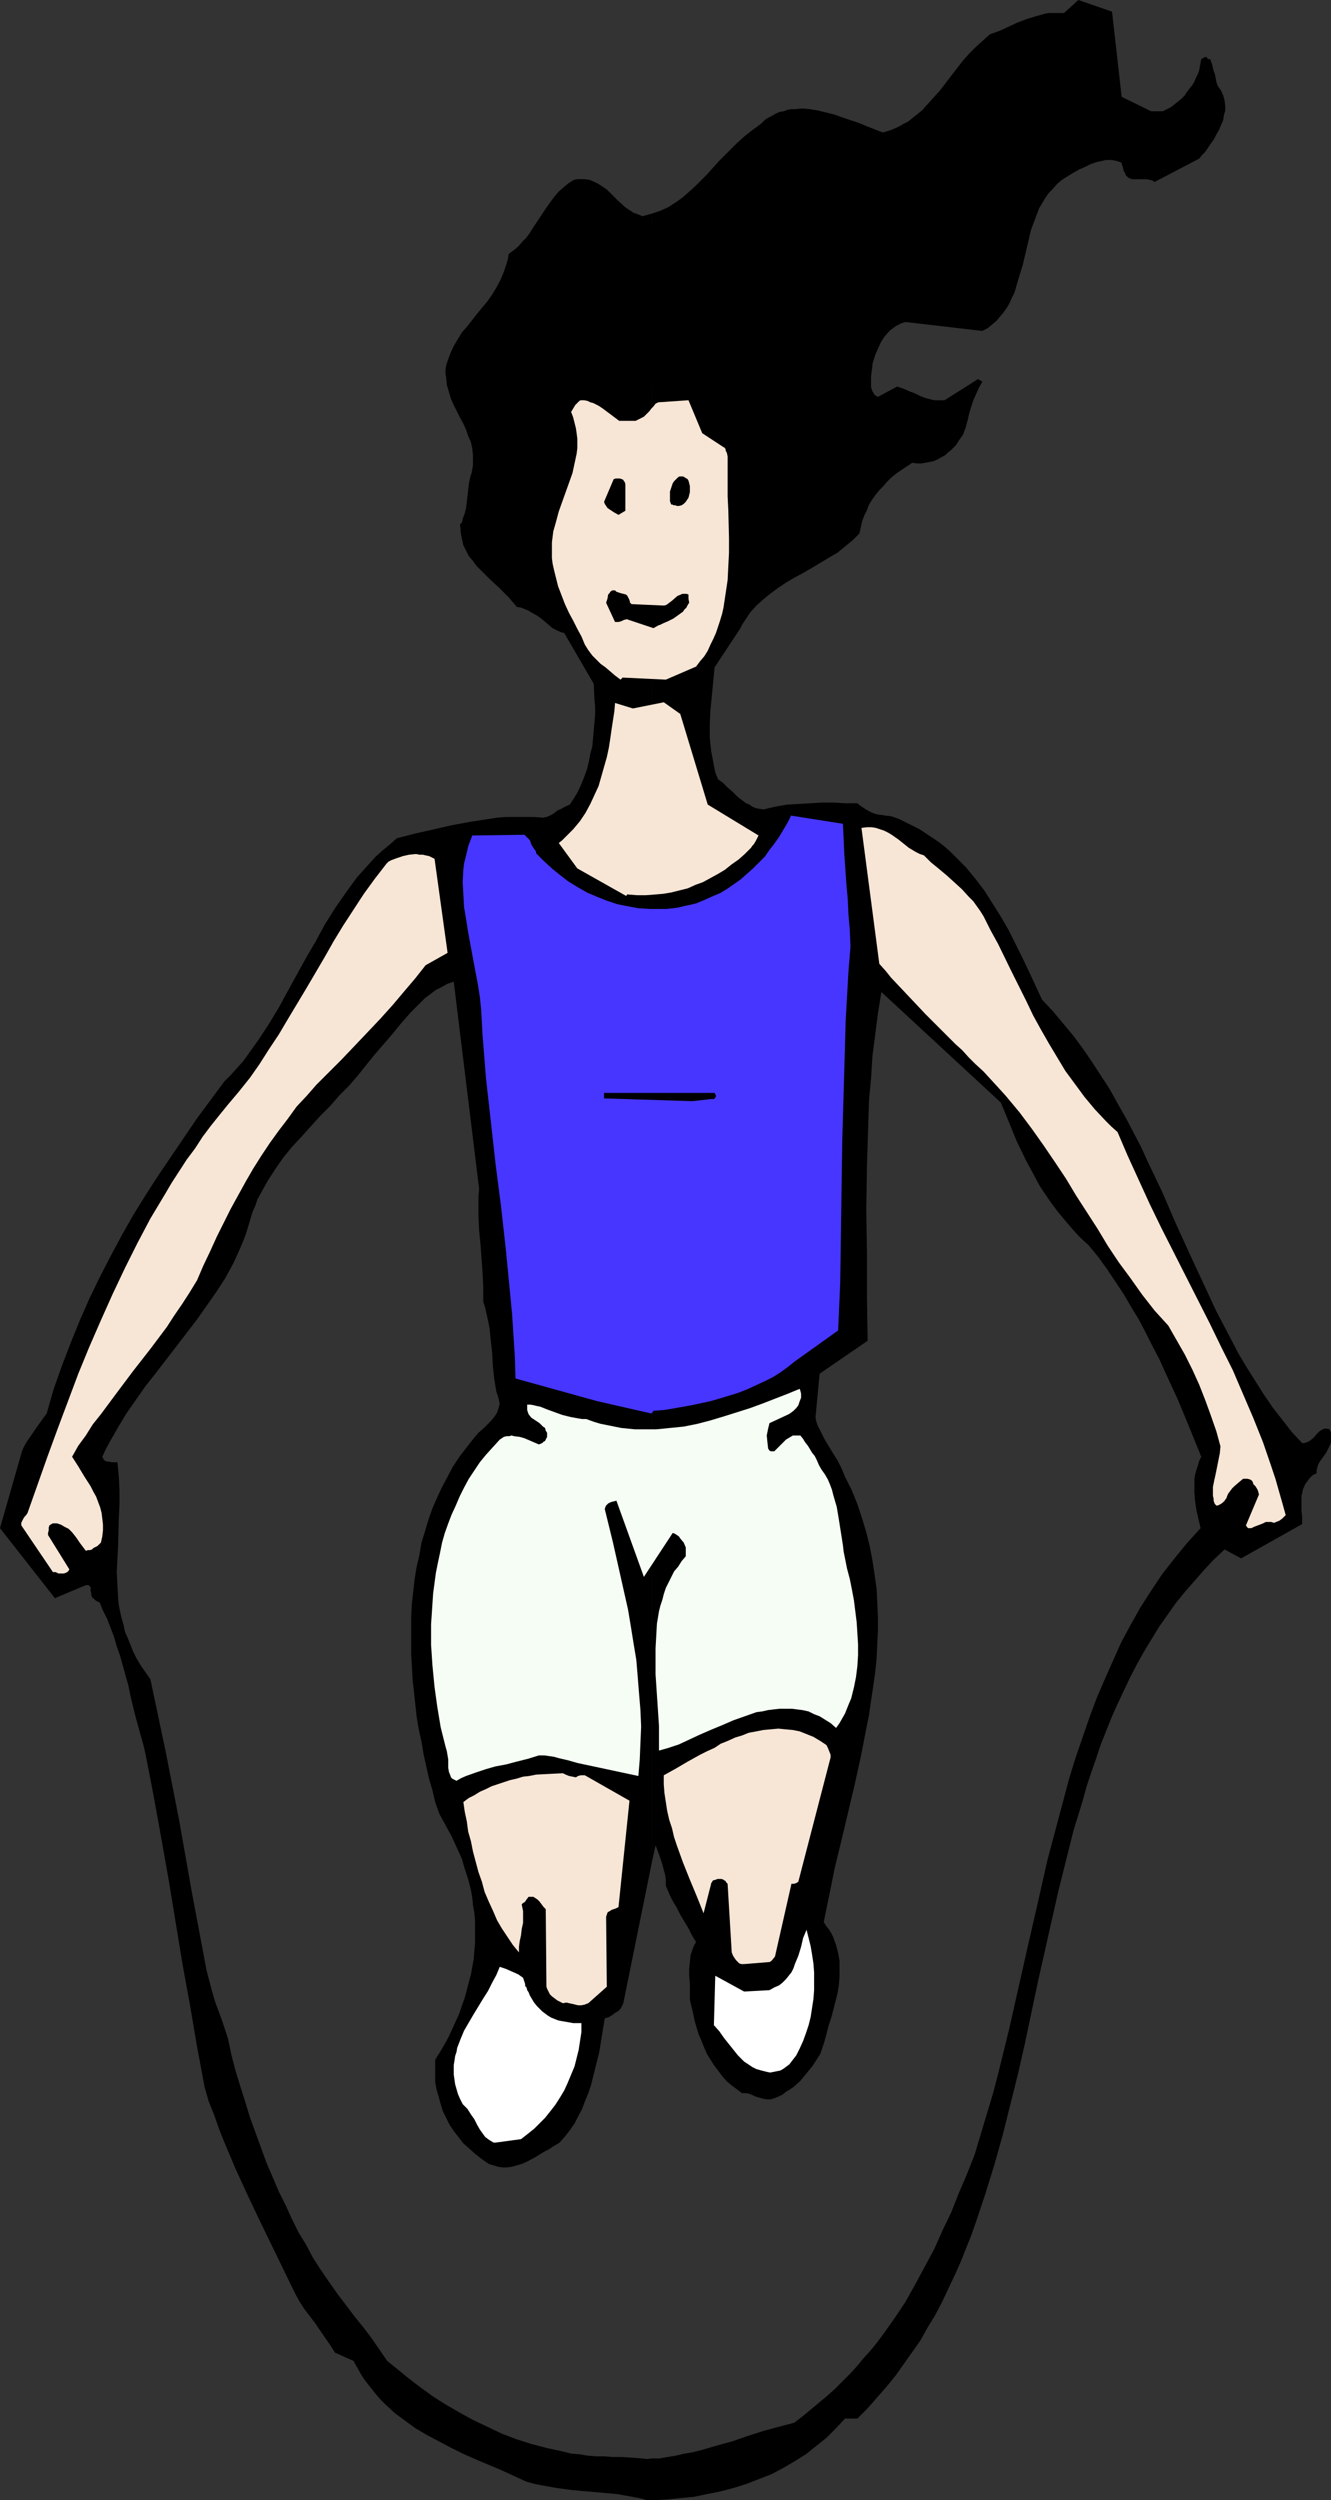
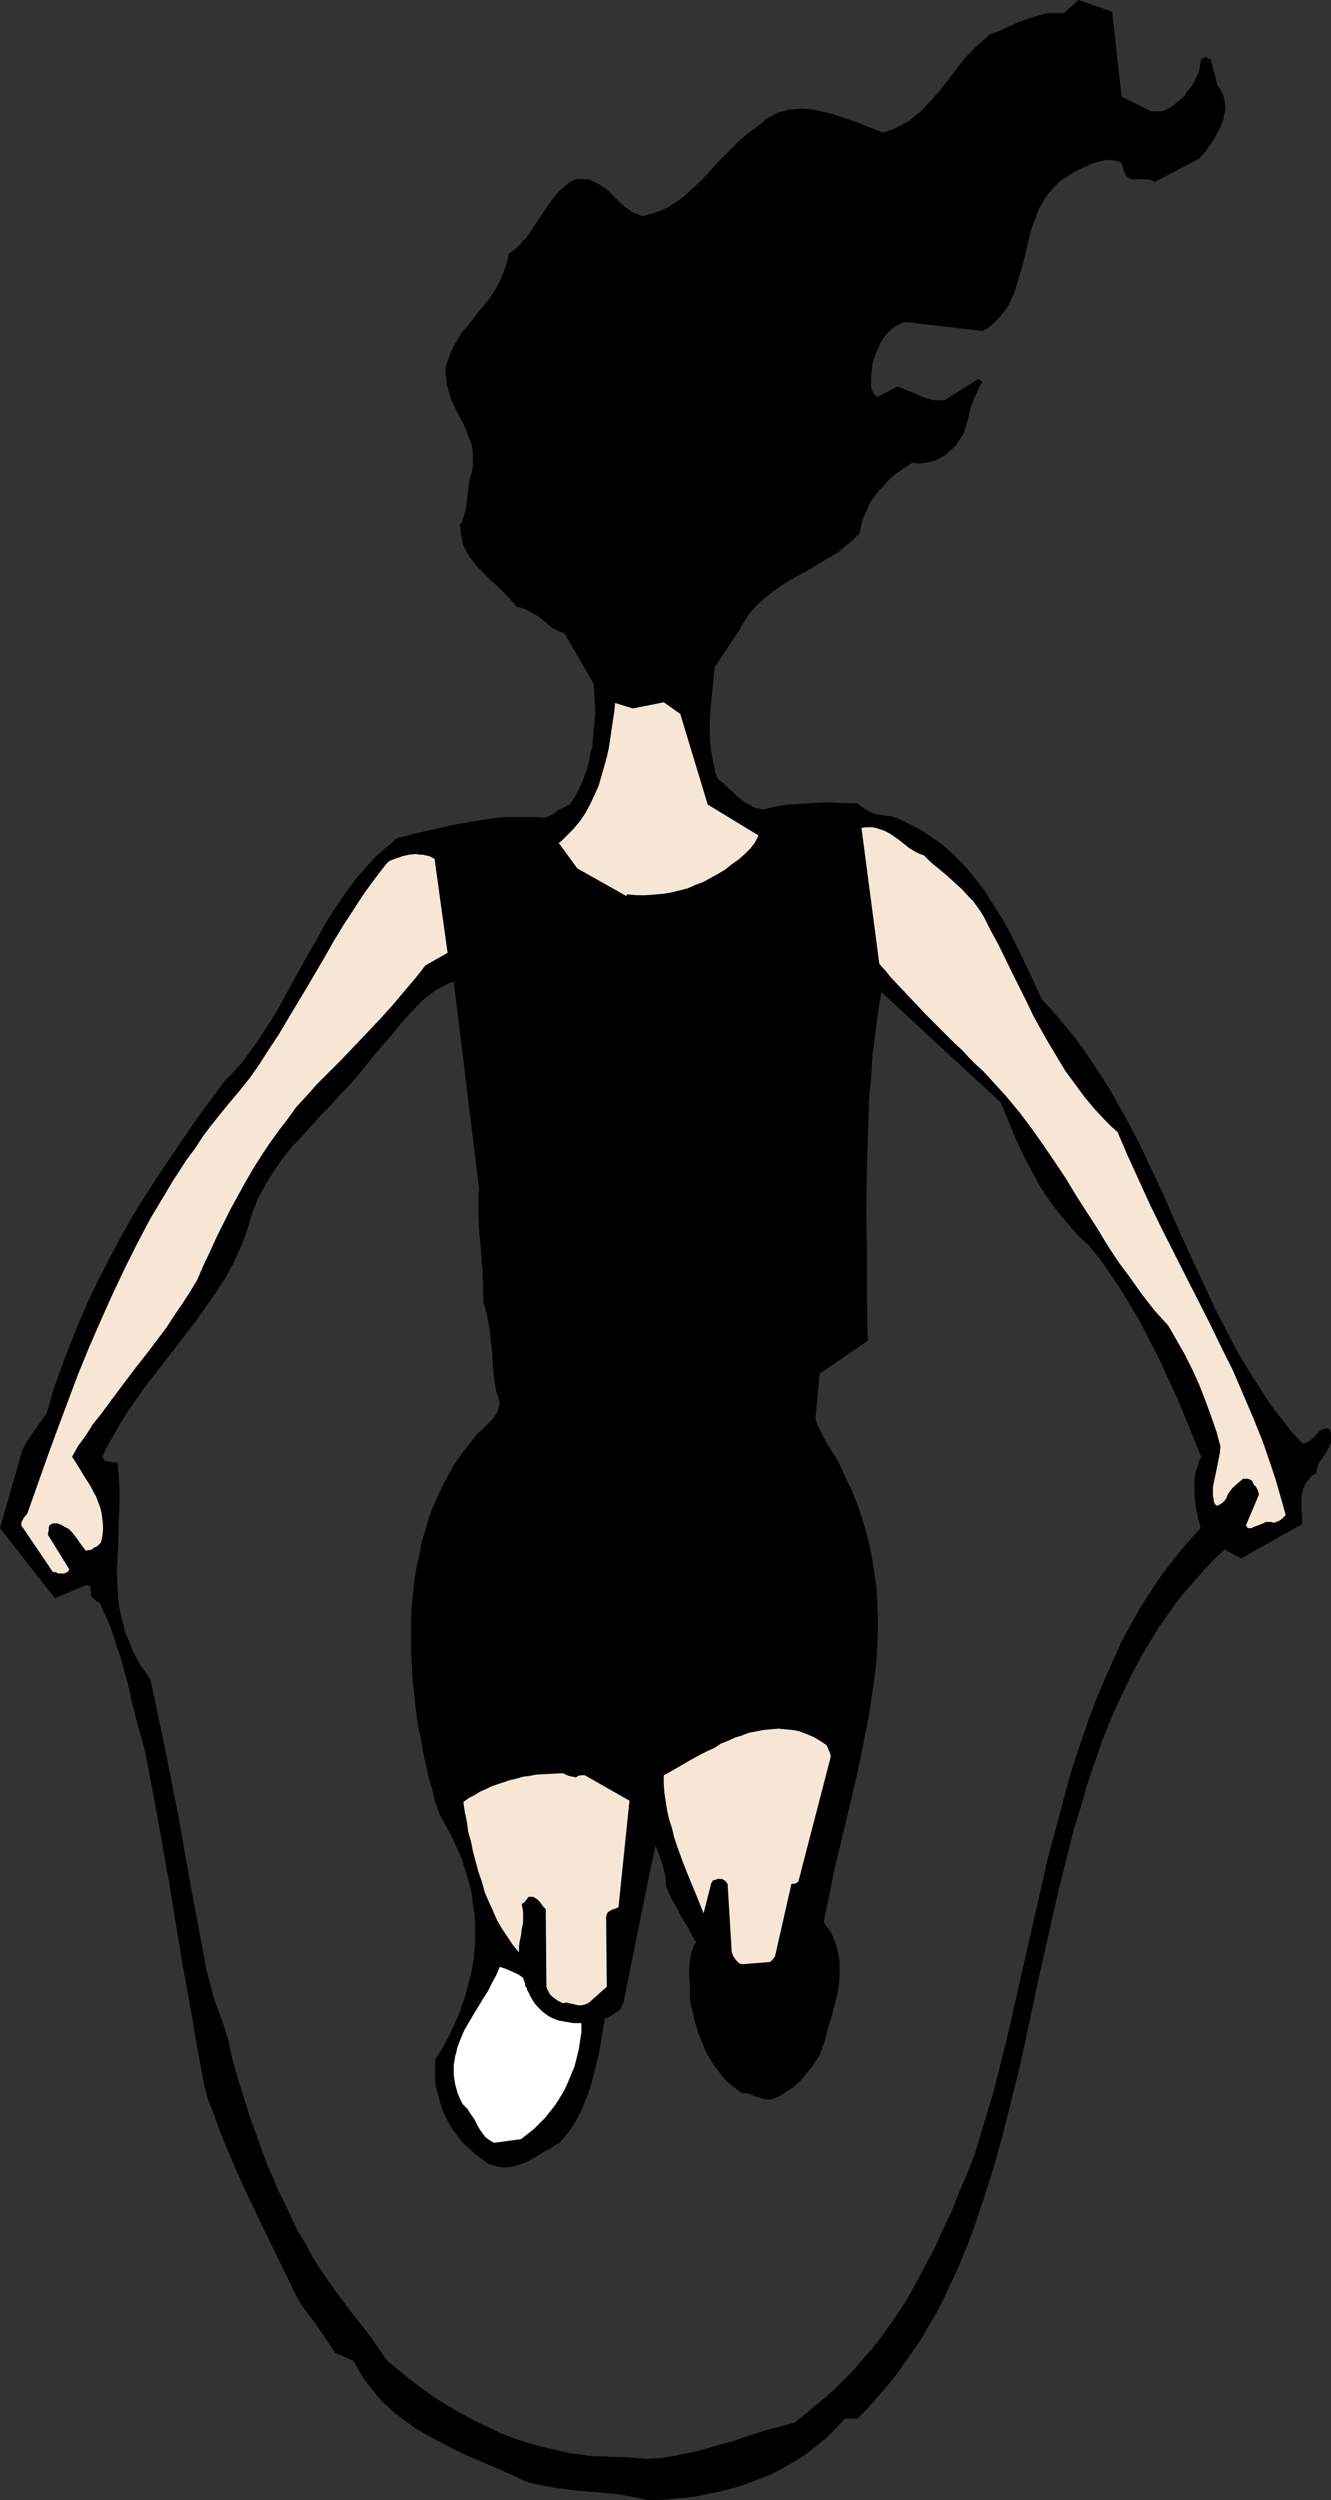
<svg xmlns="http://www.w3.org/2000/svg" xmlns:ns1="http://sodipodi.sourceforge.net/DTD/sodipodi-0.dtd" xmlns:ns2="http://www.inkscape.org/namespaces/inkscape" version="1.0" width="82.905mm" height="155.711mm" id="svg17" ns1:docname="Jumping Rope 2.wmf">
  <rect width="100%" height="100%" fill="#333333" stroke="none" />
  <ns1:namedview id="namedview17" pagecolor="#ffffff" bordercolor="#000000" borderopacity="0.25" ns2:showpageshadow="2" ns2:pageopacity="0.0" ns2:pagecheckerboard="0" ns2:deskcolor="#d1d1d1" ns2:document-units="mm" />
  <defs id="defs1">
    <pattern id="WMFhbasepattern" patternUnits="userSpaceOnUse" width="6" height="6" x="0" y="0" />
  </defs>
  <path style="fill:#000000;fill-opacity:1;fill-rule:evenodd;stroke:none" d="m 153.52,578.658 v 9.857 l 3.232,-0.162 3.232,-0.323 3.394,-0.323 3.07,-0.646 3.232,-0.646 3.07,-0.808 3.07,-0.97 2.909,-1.131 2.909,-1.131 2.747,-1.454 2.747,-1.616 2.586,-1.616 2.424,-1.939 2.424,-1.939 2.262,-2.262 2.101,-2.262 h 2.909 l 2.424,-2.424 2.262,-2.585 2.262,-2.585 2.101,-2.585 1.939,-2.747 1.939,-2.747 1.939,-2.747 1.616,-2.909 1.778,-2.909 1.616,-3.07 1.454,-3.07 1.454,-3.07 1.454,-3.232 1.293,-3.232 1.293,-3.232 1.131,-3.232 1.131,-3.393 1.131,-3.393 2.101,-6.787 1.939,-6.948 1.778,-7.11 1.778,-7.11 1.616,-7.11 3.07,-14.543 3.232,-14.382 1.616,-7.11 1.778,-7.11 1.778,-7.11 2.101,-6.787 0.97,-3.555 1.131,-3.393 1.131,-3.232 1.131,-3.393 1.293,-3.232 1.293,-3.232 1.454,-3.232 1.454,-3.07 1.454,-3.07 1.616,-3.07 1.616,-2.909 1.778,-2.909 1.778,-2.909 1.939,-2.747 1.939,-2.747 2.101,-2.585 2.262,-2.585 2.262,-2.585 2.262,-2.424 2.586,-2.424 3.878,2.101 14.382,-8.08 v -1.616 l -0.162,-1.616 v -1.616 -1.778 l 0.162,-0.646 0.162,-0.808 0.323,-0.808 0.323,-0.646 0.485,-0.646 0.485,-0.646 0.646,-0.646 0.97,-0.485 v -0.646 l 0.162,-0.646 0.162,-0.646 0.323,-0.646 0.808,-1.131 0.808,-1.131 0.646,-1.293 0.323,-0.646 0.162,-0.485 v -0.808 -0.646 -0.808 l -0.323,-0.808 -0.485,-0.162 h -0.485 -0.323 l -0.323,0.162 -0.323,0.162 -0.485,0.323 -0.646,0.646 -0.646,0.808 -0.808,0.646 -0.485,0.323 -0.485,0.162 -0.485,0.162 h -0.485 l -2.424,-2.585 -2.262,-2.909 -2.262,-2.909 -2.101,-3.07 -1.939,-3.07 -1.939,-3.07 -1.939,-3.232 -1.778,-3.393 -1.778,-3.393 -1.778,-3.393 -3.232,-6.948 -3.232,-6.948 -3.232,-7.11 -3.07,-7.11 -3.394,-7.11 -1.616,-3.555 -1.778,-3.393 -1.778,-3.393 -1.939,-3.393 -1.778,-3.232 -2.101,-3.232 -2.101,-3.232 -2.101,-3.07 -2.262,-3.07 -2.424,-2.909 -2.424,-2.909 -2.586,-2.747 -3.07,-6.625 -1.616,-3.393 -1.616,-3.232 -1.616,-3.232 -1.778,-3.07 -1.939,-3.07 -1.939,-3.07 -2.101,-2.747 -2.262,-2.747 -1.293,-1.293 -1.131,-1.131 -1.293,-1.293 -1.293,-1.131 -1.454,-1.131 -1.454,-0.97 -1.454,-0.97 -1.454,-0.97 -1.616,-0.808 -1.616,-0.808 -1.616,-0.808 -1.778,-0.646 -1.293,-0.162 -1.131,-0.162 -1.131,-0.162 -0.97,-0.323 -0.97,-0.485 -0.808,-0.485 -0.97,-0.646 -0.808,-0.646 h -2.747 l -2.909,-0.162 h -2.747 l -2.747,0.162 -2.747,0.162 -2.747,0.162 -2.747,0.485 -2.747,0.646 -0.97,-0.162 -0.808,-0.162 -0.808,-0.323 -0.646,-0.485 -0.808,-0.323 -0.646,-0.485 -1.293,-0.97 -1.131,-1.131 -1.293,-1.131 -1.131,-1.131 -1.131,-0.808 -0.646,-1.616 -0.323,-1.616 -0.323,-1.778 -0.323,-1.616 -0.162,-1.616 -0.162,-1.616 v -3.232 l 0.162,-3.232 0.323,-3.232 0.323,-3.393 0.323,-3.393 5.979,-9.049 0.485,-0.97 0.646,-0.97 0.646,-0.97 0.646,-0.97 1.454,-1.616 1.616,-1.454 1.778,-1.454 1.778,-1.293 1.939,-1.293 1.939,-1.131 2.101,-1.131 1.939,-1.131 4.04,-2.424 1.939,-1.131 1.778,-1.454 1.778,-1.454 1.616,-1.616 0.323,-1.454 0.323,-1.454 0.485,-1.293 0.646,-1.293 0.485,-1.293 0.808,-1.293 0.808,-1.131 0.808,-0.97 0.97,-0.97 0.808,-0.97 0.97,-0.97 0.97,-0.808 1.131,-0.808 0.97,-0.646 0.97,-0.646 0.97,-0.646 1.131,0.162 h 0.97 l 0.97,-0.162 0.808,-0.162 0.97,-0.162 0.808,-0.323 0.646,-0.323 0.808,-0.485 0.646,-0.323 0.646,-0.646 0.646,-0.485 0.646,-0.646 0.646,-0.646 0.485,-0.808 1.131,-1.616 0.646,-1.778 0.485,-1.778 0.323,-1.454 0.485,-1.616 0.485,-1.454 0.646,-1.454 0.646,-1.454 0.808,-1.454 v 0 l -0.162,-0.162 -0.323,-0.162 -0.323,-0.162 -0.162,-0.162 -7.918,5.009 h -0.808 -0.808 -0.646 l -0.808,-0.162 -1.293,-0.323 -1.293,-0.485 -1.293,-0.646 -1.293,-0.485 -1.454,-0.646 -1.454,-0.485 -4.525,2.424 -0.323,-0.162 -0.485,-0.323 -0.162,-0.323 -0.323,-0.485 -0.162,-0.485 -0.162,-0.485 v -1.293 -1.293 l 0.162,-1.293 0.162,-1.131 v -0.485 l 0.162,-0.485 0.485,-1.616 0.646,-1.454 0.646,-1.454 0.808,-1.293 0.97,-1.131 0.485,-0.485 0.646,-0.485 0.646,-0.485 0.646,-0.323 0.646,-0.323 0.97,-0.323 18.099,2.101 1.293,-0.646 0.97,-0.808 1.131,-0.97 0.808,-0.97 0.808,-0.97 0.808,-1.131 0.646,-1.131 0.485,-1.131 0.646,-1.293 0.323,-1.131 0.808,-2.747 0.808,-2.585 0.646,-2.747 0.646,-2.747 0.646,-2.747 0.97,-2.585 0.485,-1.293 0.485,-1.293 0.808,-1.293 0.646,-1.131 0.808,-1.131 0.97,-0.97 0.97,-1.131 1.131,-0.97 1.293,-0.808 1.293,-0.808 1.454,-0.808 1.454,-0.646 1.293,-0.646 1.454,-0.485 1.454,-0.323 0.646,-0.162 h 0.646 0.808 l 0.808,0.162 0.646,0.162 0.808,0.323 v 0.162 l 0.162,0.485 0.162,0.485 0.162,0.808 0.323,0.485 0.162,0.485 0.323,0.323 0.323,0.323 0.485,0.162 0.323,0.162 h 0.808 1.778 0.808 l 0.97,0.162 0.485,0.162 0.485,0.323 10.504,-5.494 0.646,-0.808 0.808,-0.808 1.293,-1.939 0.808,-1.131 0.485,-0.97 0.646,-1.131 0.485,-1.131 0.485,-1.131 0.162,-1.131 0.323,-1.131 v -1.131 l -0.162,-1.293 -0.323,-1.131 -0.485,-1.131 -0.808,-1.131 -0.323,-0.97 -0.162,-0.97 -0.162,-0.808 -0.323,-0.808 -0.323,-1.454 -0.485,-1.293 h -0.323 -0.162 l -0.162,-0.162 -0.162,-0.323 h -0.162 -0.162 -0.162 l -0.162,0.162 -0.323,0.162 -0.323,0.162 -0.162,0.97 -0.162,0.808 -0.162,0.97 -0.323,0.808 -0.485,0.97 -0.323,0.808 -0.485,0.808 -0.646,0.808 -0.646,0.808 -0.485,0.808 -0.808,0.808 -0.808,0.646 -0.808,0.646 -0.808,0.646 -0.97,0.485 -0.97,0.485 h -2.747 L 264.055,22.784 261.793,2.747 253.874,0 250.481,3.07 h -1.131 -1.293 -1.131 l -0.97,0.162 -1.131,0.323 -1.131,0.323 -2.101,0.646 -2.101,0.808 -2.101,0.97 -2.101,0.97 -2.262,0.808 -1.616,1.454 -1.616,1.454 -1.616,1.616 -1.454,1.616 -2.747,3.555 -2.586,3.393 -1.454,1.616 -1.454,1.616 -1.454,1.616 -1.616,1.293 -1.616,1.293 -0.97,0.485 -0.808,0.485 -0.97,0.485 -1.131,0.485 -0.97,0.323 -1.131,0.323 -3.717,-1.454 -1.939,-0.808 -3.878,-1.293 -1.778,-0.646 -1.939,-0.485 -1.939,-0.485 -1.939,-0.323 -1.778,-0.162 -1.778,0.162 h -0.97 l -0.808,0.162 -0.808,0.323 -0.97,0.162 -0.808,0.323 -0.808,0.485 -0.97,0.485 -0.808,0.485 -0.808,0.808 -0.808,0.646 -1.778,1.293 -1.616,1.293 -1.616,1.454 -1.454,1.454 -2.909,2.909 -1.454,1.616 -1.293,1.454 -1.454,1.454 -1.454,1.454 -1.454,1.293 -1.454,1.293 -1.616,1.131 -1.778,1.131 -1.778,0.808 -1.939,0.646 V 438.074 l 0.808,-3.717 0.808,2.101 0.808,2.424 0.323,1.293 0.323,1.131 0.162,1.293 v 1.293 l 0.808,1.939 0.808,1.616 0.97,1.616 0.808,1.616 0.97,1.616 0.97,1.616 0.808,1.616 0.97,1.616 -0.485,0.808 -0.323,0.808 -0.485,1.454 -0.162,1.616 -0.162,1.616 v 1.616 l 0.162,1.778 v 1.939 1.939 l 0.808,3.393 0.323,1.616 0.485,1.616 0.485,1.616 0.646,1.454 0.646,1.616 0.646,1.454 0.808,1.293 0.808,1.293 0.97,1.293 0.97,1.293 0.97,1.131 1.131,0.97 1.293,0.97 1.293,0.97 h 0.97 l 0.808,0.162 1.454,0.646 1.616,0.485 0.97,0.162 h 0.97 l 0.97,-0.323 0.808,-0.323 0.97,-0.485 0.808,-0.646 0.808,-0.485 0.97,-0.646 1.616,-1.454 1.454,-1.778 1.454,-1.778 1.131,-1.778 0.646,-0.97 0.323,-0.97 0.646,-1.939 0.485,-1.778 0.485,-1.939 0.646,-1.939 0.97,-3.717 0.485,-1.939 0.323,-1.939 0.162,-1.939 v -1.939 -1.939 l -0.323,-1.778 -0.485,-1.939 -0.323,-0.808 -0.323,-0.97 -0.485,-0.97 -0.485,-0.808 -0.646,-0.808 -0.646,-0.97 0.646,-3.232 0.646,-3.07 1.293,-6.464 1.616,-6.625 3.07,-12.927 1.454,-6.625 1.293,-6.625 0.646,-3.232 0.485,-3.393 0.485,-3.232 0.485,-3.393 0.323,-3.232 0.162,-3.393 0.162,-3.232 v -3.232 l -0.162,-3.393 -0.162,-3.232 -0.485,-3.393 -0.485,-3.232 -0.646,-3.393 -0.808,-3.232 -0.97,-3.232 -1.131,-3.393 -1.293,-3.232 -1.616,-3.232 -0.808,-1.939 -0.97,-1.939 -1.131,-1.778 -1.939,-3.232 -0.808,-1.616 -0.808,-1.616 -0.323,-0.97 -0.162,-0.808 0.97,-10.342 11.312,-7.756 -0.162,-10.342 v -10.18 l -0.162,-10.342 0.162,-10.342 0.162,-5.171 0.162,-5.171 0.162,-5.171 0.485,-5.171 0.323,-5.171 0.646,-5.009 0.646,-5.009 0.808,-5.009 28.118,26.016 1.939,4.686 1.778,4.363 2.101,4.363 1.131,2.101 1.131,2.101 1.131,2.101 1.293,1.939 1.454,2.101 1.454,1.939 1.616,1.939 1.778,2.101 1.778,1.939 2.101,1.939 2.262,2.747 2.101,2.909 1.939,2.909 1.939,2.909 1.778,3.07 1.778,2.909 1.616,3.07 1.616,3.232 1.616,3.07 1.454,3.232 2.909,6.302 2.747,6.625 2.747,6.787 -0.485,0.97 -0.323,1.131 -0.323,0.97 -0.323,1.131 -0.162,1.131 v 0.97 2.101 l 0.162,2.101 0.323,2.101 0.485,2.101 0.485,2.101 -1.616,1.778 -1.616,1.778 -1.454,1.778 -1.454,1.778 -2.909,3.717 -2.586,3.878 -2.586,4.04 -2.262,4.04 -2.262,4.201 -1.939,4.363 -1.939,4.363 -1.939,4.525 -1.616,4.363 -1.616,4.686 -1.616,4.686 -1.454,4.686 -1.293,4.848 -1.293,4.848 -1.293,4.848 -1.293,4.848 -2.262,10.019 -2.262,9.857 -2.262,10.019 -2.262,10.019 -2.424,9.857 -1.293,5.009 -1.454,4.848 -1.454,4.848 -1.454,4.848 -1.778,4.525 -1.939,4.525 -1.778,4.525 -2.101,4.363 -1.939,4.363 -2.262,4.201 -2.262,4.201 -2.262,4.04 -2.586,3.878 -2.747,3.878 -1.454,1.939 -1.454,1.778 -1.616,1.778 -1.454,1.778 -1.616,1.778 -1.778,1.778 -1.778,1.778 -1.778,1.616 -1.939,1.616 -1.939,1.616 -1.939,1.616 -2.101,1.616 -3.717,0.97 -3.555,0.97 -3.555,1.131 -3.717,1.293 -3.555,0.97 -3.878,1.131 -1.939,0.485 -1.939,0.323 -2.101,0.485 -1.939,0.323 -0.97,0.162 -0.808,0.162 h -0.808 z" id="path1" />
  <path style="fill:#000000;fill-opacity:1;fill-rule:evenodd;stroke:none" d="M 153.52,438.074 V 50.255 l -1.131,0.323 -1.131,0.323 -1.131,-0.485 -0.97,-0.323 -0.97,-0.646 -0.97,-0.646 -1.778,-1.616 -1.778,-1.778 -0.808,-0.808 -0.97,-0.646 -0.97,-0.646 -0.97,-0.485 -1.131,-0.485 -1.131,-0.162 h -0.646 -0.646 -0.485 l -0.808,0.162 -1.293,0.808 -1.131,0.97 -1.131,0.97 -0.97,1.131 -0.97,1.293 -0.808,1.131 -1.616,2.424 -1.616,2.424 -0.808,1.293 -0.808,1.131 -0.97,0.97 -0.97,1.131 -0.97,0.808 -1.293,0.97 -0.162,1.131 -0.323,1.131 -0.323,0.97 -0.323,0.97 -0.808,1.939 -0.97,1.778 -0.97,1.616 -1.131,1.616 -2.424,2.909 -2.262,2.909 -1.293,1.454 -0.97,1.616 -0.97,1.616 -0.808,1.778 -0.646,1.778 -0.323,0.97 -0.162,1.131 v 0.808 l 0.162,0.97 0.162,1.778 0.485,1.616 0.485,1.616 0.646,1.454 1.454,2.909 0.808,1.454 0.646,1.454 0.485,1.454 0.646,1.454 0.323,1.454 0.162,1.616 v 1.616 0.808 l -0.162,0.97 -0.162,0.808 -0.323,0.97 -0.323,1.616 -0.162,1.454 -0.162,1.454 -0.162,1.454 -0.162,1.293 -0.323,1.293 -0.485,1.293 -0.162,0.808 -0.485,0.485 0.162,0.97 v 0.808 l 0.323,1.616 0.323,1.454 0.646,1.293 0.646,1.293 0.97,1.131 0.808,1.131 1.131,1.131 2.101,2.101 2.101,1.939 2.262,2.262 0.97,1.131 0.97,1.131 0.97,0.162 0.808,0.323 0.808,0.323 0.808,0.485 1.454,0.808 1.293,0.97 1.131,0.97 1.131,0.97 1.293,0.646 0.808,0.323 0.646,0.162 6.949,11.958 0.162,3.555 0.162,1.778 v 1.939 l -0.162,1.778 -0.162,1.939 -0.162,1.778 -0.162,1.939 -0.485,1.778 -0.323,1.778 -0.485,1.939 -0.646,1.778 -0.646,1.616 -0.808,1.778 -0.97,1.616 -0.97,1.454 -1.131,0.485 -0.808,0.485 -0.808,0.323 -0.646,0.485 -0.646,0.485 -0.646,0.323 -0.808,0.323 -0.808,0.162 -2.101,-0.162 h -2.262 -2.101 -2.262 l -2.101,0.162 -2.101,0.323 -4.202,0.646 -4.363,0.808 -4.202,0.97 -4.363,0.97 -4.363,1.131 -1.616,1.454 -1.778,1.454 -1.616,1.454 -1.454,1.616 -1.454,1.616 -1.454,1.616 -1.293,1.778 -1.293,1.778 -2.586,3.717 -2.424,3.878 -2.101,3.878 -2.262,3.878 -4.363,7.918 -2.101,3.878 -2.262,3.717 -2.424,3.717 -2.424,3.393 -1.293,1.778 -1.454,1.616 -1.454,1.616 -1.454,1.454 -3.232,4.363 -3.232,4.363 -3.07,4.525 -3.07,4.525 -3.07,4.525 -2.909,4.525 -2.909,4.686 -2.747,4.848 -2.586,4.848 -2.586,5.009 -2.424,5.009 -2.262,5.171 -2.101,5.171 -2.101,5.494 -1.939,5.494 -1.616,5.656 -0.97,1.293 -0.808,1.131 -0.808,1.131 -0.646,0.97 -1.454,2.101 -0.646,1.131 -0.485,1.131 L 0,359.702 l 12.928,16.482 7.272,-3.07 h 0.323 0.323 l 0.162,0.162 0.162,0.162 0.162,0.162 v 0.485 0.485 l 0.162,0.485 v 0.485 l 0.323,0.646 h 0.162 l 0.162,0.162 0.323,0.323 0.485,0.323 0.485,0.162 0.808,1.939 0.97,1.939 0.808,2.101 0.808,2.101 0.646,2.262 0.808,2.262 1.293,4.686 0.646,2.262 0.485,2.424 1.131,4.686 1.293,4.686 0.646,2.262 0.485,2.101 1.939,10.019 1.778,9.857 1.778,10.019 1.616,9.857 1.616,9.857 1.778,9.695 1.616,9.534 1.778,9.534 0.97,3.393 1.293,3.232 1.131,3.232 1.293,3.232 2.586,6.14 2.747,5.979 2.747,5.817 2.909,5.979 5.656,11.635 0.97,1.778 1.131,1.778 2.586,3.393 2.424,3.555 1.131,1.616 1.131,1.778 4.363,1.939 0.808,1.454 0.808,1.454 0.808,1.293 0.97,1.293 1.939,2.424 0.97,1.131 1.131,1.131 2.262,2.101 2.424,1.778 2.424,1.778 2.747,1.616 2.747,1.454 2.747,1.454 2.909,1.454 2.909,1.293 6.141,2.585 5.979,2.747 1.778,0.485 1.616,0.323 1.778,0.323 1.778,0.323 3.555,0.485 3.555,0.323 3.717,0.323 3.555,0.323 1.778,0.323 1.778,0.323 1.778,0.323 1.778,0.485 h 1.131 v -9.857 l -1.293,0.162 -1.131,-0.162 -2.262,-0.162 -2.424,-0.162 h -1.131 -0.97 l -2.101,-0.162 h -1.939 l -1.939,-0.162 -1.939,-0.323 -1.939,-0.162 -1.939,-0.485 -3.717,-0.808 -3.717,-0.97 -3.555,-1.131 -3.394,-1.293 -3.394,-1.616 -3.394,-1.616 -3.232,-1.778 -3.07,-1.778 -3.07,-1.939 -2.909,-2.101 -2.747,-2.101 -2.586,-2.101 -2.586,-2.101 -1.778,-2.585 -1.778,-2.585 -1.939,-2.585 -2.101,-2.585 -1.939,-2.585 -2.101,-2.747 -1.939,-2.747 -2.101,-3.07 -1.778,-2.747 -1.616,-3.07 -1.778,-2.909 -1.616,-3.232 -1.454,-3.232 -1.616,-3.232 -1.454,-3.393 -1.454,-3.393 -1.293,-3.555 -1.293,-3.555 -1.293,-3.555 -1.131,-3.717 -1.131,-3.555 -1.131,-3.717 -0.97,-3.717 -0.808,-3.878 -1.454,-4.363 -1.616,-4.363 -0.646,-2.262 -0.646,-2.424 -0.646,-2.424 -0.485,-2.585 -3.07,-16.321 -1.454,-8.241 -1.454,-8.241 -1.616,-8.241 -1.616,-8.241 -1.778,-8.403 -1.778,-8.403 -1.131,-1.616 -1.131,-1.616 -0.97,-1.616 -0.808,-1.616 -0.646,-1.616 -0.646,-1.616 -0.646,-1.454 -0.323,-1.616 -0.485,-1.616 -0.323,-1.454 -0.323,-1.616 -0.162,-1.616 -0.162,-3.07 -0.162,-3.07 0.162,-3.232 0.162,-3.07 0.162,-6.302 0.162,-3.232 v -3.393 l -0.162,-3.232 -0.162,-1.778 -0.162,-1.616 h -1.454 l -0.485,-0.162 h -0.485 l -0.485,-0.162 -0.323,-0.323 -0.162,-0.323 -0.162,-0.323 0.808,-1.778 0.97,-1.778 1.939,-3.393 1.939,-3.232 2.262,-3.232 2.262,-3.232 2.424,-3.07 4.848,-6.302 4.848,-6.302 2.262,-3.232 2.262,-3.232 2.101,-3.232 1.939,-3.555 0.808,-1.778 0.808,-1.778 0.808,-1.939 0.646,-1.778 0.485,-1.616 0.485,-1.616 0.485,-1.616 0.646,-1.454 0.485,-1.454 0.808,-1.454 0.808,-1.454 0.808,-1.454 1.778,-2.747 1.778,-2.585 2.101,-2.585 2.262,-2.424 4.363,-4.848 2.424,-2.424 2.101,-2.424 2.262,-2.262 2.101,-2.424 1.939,-2.424 1.939,-2.424 0.97,-1.131 1.131,-1.293 2.101,-2.424 2.101,-2.585 2.262,-2.585 1.131,-1.131 1.131,-1.131 1.131,-1.131 1.293,-0.97 1.293,-0.97 1.293,-0.646 1.454,-0.808 1.454,-0.485 v 0 l 5.979,48.801 v 0 l -0.162,1.616 v 1.616 3.232 l 0.162,3.393 0.323,3.232 0.485,6.625 0.162,3.393 v 3.393 l 0.485,1.616 0.323,1.454 0.323,1.454 0.323,1.616 0.323,3.07 0.323,2.909 0.162,3.07 0.323,3.07 0.485,2.909 0.485,1.454 0.323,1.454 -0.162,0.485 -0.162,0.646 -0.323,0.97 -0.646,0.97 -0.808,0.97 -0.808,0.808 -0.97,0.97 -1.131,0.97 -0.97,1.131 -1.778,2.262 -1.616,2.101 -1.616,2.424 -1.293,2.424 -1.293,2.424 -1.131,2.424 -1.131,2.585 -0.97,2.747 -0.808,2.747 -0.808,2.585 -0.485,2.909 -0.646,2.747 -0.485,2.909 -0.323,2.909 -0.323,2.909 -0.162,2.909 v 2.909 2.909 3.07 l 0.162,2.909 0.162,3.07 0.323,2.909 0.323,3.07 0.323,2.909 0.485,2.909 0.646,2.909 0.485,2.909 0.646,2.909 0.646,2.909 0.808,2.747 0.646,2.747 0.97,2.747 0.97,1.778 0.97,1.778 0.97,1.778 0.808,1.778 0.808,1.778 0.808,1.778 0.485,1.778 0.646,1.939 0.485,1.616 0.485,1.939 0.323,1.778 0.162,1.778 0.323,1.778 0.162,1.778 v 1.939 1.778 1.778 l -0.162,1.778 -0.162,1.939 -0.323,1.778 -0.323,1.778 -0.485,1.778 -0.485,1.939 -0.485,1.778 -0.646,1.778 -0.646,1.939 -0.808,1.778 -0.808,1.778 -0.808,1.778 -0.97,1.778 -1.131,1.939 -1.131,1.778 v 1.778 1.778 1.778 l 0.323,1.778 0.485,1.616 0.485,1.778 0.485,1.616 0.808,1.616 0.808,1.616 0.97,1.454 1.131,1.454 1.131,1.454 1.454,1.293 1.454,1.293 1.454,1.131 1.616,1.131 1.131,0.323 0.97,0.323 1.131,0.162 h 1.131 l 1.131,-0.162 1.131,-0.323 1.131,-0.323 1.131,-0.485 2.101,-1.131 2.101,-1.293 0.97,-0.485 0.97,-0.646 0.808,-0.485 0.808,-0.485 1.293,-1.454 1.131,-1.454 1.131,-1.616 0.808,-1.616 0.97,-1.778 0.646,-1.778 0.808,-1.939 0.646,-1.939 0.485,-1.939 0.485,-1.939 0.97,-3.878 0.646,-4.04 0.646,-3.878 0.97,-0.323 0.808,-0.485 0.646,-0.485 0.808,-0.485 0.485,-0.485 0.323,-0.646 0.323,-0.646 0.162,-0.808 z" id="path2" />
  <path style="fill:#ffffff;fill-opacity:1;fill-rule:evenodd;stroke:none" d="m 116.676,504.326 5.979,-0.808 1.454,-1.131 1.616,-1.293 1.293,-1.293 1.293,-1.293 1.293,-1.616 1.131,-1.454 1.131,-1.778 0.97,-1.616 0.808,-1.778 0.808,-1.939 0.808,-1.939 0.485,-1.939 0.485,-1.939 0.323,-2.101 0.323,-2.101 v -2.101 h -1.939 l -1.778,-0.323 -0.97,-0.162 -0.808,-0.162 -0.808,-0.323 -0.808,-0.323 -0.808,-0.485 -0.646,-0.485 -0.646,-0.485 -0.646,-0.646 -0.646,-0.646 -0.646,-0.808 -0.485,-0.808 -0.485,-0.808 -0.323,-0.808 -0.323,-0.485 -0.162,-0.646 -0.323,-0.323 v -0.485 l -0.323,-0.97 -0.162,-0.485 -1.131,-0.808 -1.454,-0.646 -1.454,-0.646 -1.454,-0.485 -0.808,1.939 -0.97,1.778 -0.97,1.939 -1.131,1.778 -2.262,3.717 -1.131,1.939 -1.131,1.939 -0.808,1.939 -0.808,2.101 -0.162,0.97 -0.323,0.97 -0.162,1.131 -0.162,0.97 v 1.131 1.131 l 0.162,1.131 0.162,1.131 0.323,1.131 0.323,1.131 0.485,1.131 0.646,1.293 0.485,0.485 0.646,0.646 0.808,1.293 0.808,1.131 0.646,1.293 0.646,1.131 0.808,1.131 0.485,0.646 0.646,0.485 0.485,0.323 0.808,0.485 z" id="path3" />
-   <path style="fill:#ffffff;fill-opacity:1;fill-rule:evenodd;stroke:none" d="m 180.508,487.682 0.808,0.162 0.808,-0.162 0.808,-0.162 0.808,-0.162 0.808,-0.485 0.646,-0.485 0.646,-0.485 0.485,-0.646 1.131,-1.454 0.808,-1.616 0.808,-1.778 0.646,-1.778 0.646,-1.939 0.485,-1.939 0.323,-2.101 0.323,-2.101 0.162,-2.101 v -2.101 -2.101 l -0.162,-2.101 -0.323,-2.101 -0.323,-1.939 -0.485,-1.939 -0.485,-1.939 -0.808,1.939 -0.485,2.101 -0.646,2.101 -0.808,1.939 -0.323,0.97 -0.485,0.97 -0.646,0.808 -0.646,0.808 -0.808,0.808 -0.808,0.646 -1.131,0.485 -1.131,0.646 -5.979,0.323 -6.787,-3.717 -0.323,11.635 1.293,1.454 1.131,1.616 1.293,1.616 1.293,1.616 0.646,0.808 0.808,0.808 0.646,0.646 0.97,0.646 0.97,0.646 0.97,0.485 1.131,0.323 z" id="path4" />
  <path style="fill:#f7e6d6;fill-opacity:1;fill-rule:evenodd;stroke:none" d="m 138.492,471.523 4.363,-3.878 -0.162,-16.482 0.162,-0.485 0.162,-0.485 0.162,-0.162 0.323,-0.162 0.485,-0.323 0.485,-0.162 0.485,-0.162 0.646,-0.323 2.586,-25.047 -10.504,-5.979 h -0.485 -0.485 l -0.646,0.162 -0.485,0.323 -0.808,-0.162 -0.808,-0.162 -0.808,-0.323 -0.646,-0.323 -3.232,0.162 -3.07,0.162 -1.616,0.323 -1.454,0.162 -1.616,0.485 -1.454,0.323 -1.454,0.485 -1.454,0.485 -1.454,0.485 -1.293,0.646 -1.454,0.646 -1.293,0.808 -1.293,0.646 -1.293,0.97 0.323,2.262 0.485,2.262 0.323,2.424 0.646,2.262 0.485,2.424 0.646,2.424 0.646,2.424 0.808,2.262 0.646,2.424 0.97,2.262 0.97,2.101 0.97,2.262 1.131,1.939 1.293,1.939 1.293,1.939 1.454,1.778 v -1.293 l 0.162,-1.293 0.323,-1.454 0.162,-1.454 0.323,-1.454 v -1.293 -1.454 l -0.162,-0.808 -0.162,-0.808 0.323,-0.323 0.323,-0.162 0.162,-0.162 0.323,-0.485 0.485,-0.646 h 0.323 0.162 0.646 l 0.485,0.323 0.485,0.323 0.485,0.485 0.97,1.293 0.485,0.485 0.162,18.26 0.162,0.485 0.323,0.646 0.323,0.646 0.485,0.485 0.646,0.485 0.646,0.485 0.646,0.323 0.646,0.323 0.808,-0.162 0.646,0.162 0.808,0.162 0.646,0.162 0.646,0.162 h 0.808 l 0.808,-0.162 0.323,-0.162 z" id="path5" />
  <path style="fill:#f7e6d6;fill-opacity:1;fill-rule:evenodd;stroke:none" d="m 175.175,462.312 5.979,-0.485 0.323,-0.162 0.323,-0.323 0.646,-0.808 3.878,-17.129 h 0.323 0.323 l 0.485,-0.162 0.485,-0.323 7.595,-29.248 v -0.323 -0.323 l -0.323,-0.808 -0.323,-0.808 -0.162,-0.323 -0.162,-0.323 -1.454,-0.97 -1.616,-0.97 -1.616,-0.646 -1.616,-0.646 -1.616,-0.323 -1.778,-0.162 -1.616,-0.162 -1.778,0.162 -1.778,0.162 -1.616,0.323 -1.778,0.323 -1.616,0.646 -1.616,0.485 -1.778,0.808 -1.616,0.646 -1.454,0.97 -1.778,0.808 -1.616,0.808 -1.454,0.808 -1.454,0.808 -2.747,1.616 -2.909,1.616 v 2.101 l 0.162,2.101 0.323,2.101 0.323,2.101 0.485,2.101 0.646,1.939 0.485,2.101 0.646,1.939 1.454,4.04 1.616,4.04 1.616,3.878 1.616,4.04 1.778,-6.948 v -0.162 l 0.162,-0.162 0.162,-0.323 0.162,-0.162 0.646,-0.162 0.323,-0.162 h 0.323 0.646 l 0.485,0.162 0.162,0.162 0.323,0.162 0.162,0.323 0.323,0.323 0.97,16.159 0.323,0.808 0.323,0.485 0.323,0.485 0.323,0.323 0.485,0.485 0.485,0.162 z" id="path6" />
-   <path style="fill:#f5fdf4;fill-opacity:1;fill-rule:evenodd;stroke:none" d="m 107.464,419.167 1.131,-0.646 1.131,-0.485 2.262,-0.808 2.424,-0.808 2.262,-0.646 2.586,-0.485 2.424,-0.646 2.586,-0.646 2.586,-0.808 h 1.293 l 1.131,0.162 1.131,0.162 1.131,0.323 2.101,0.485 1.131,0.323 1.131,0.323 14.382,3.07 0.323,-3.878 0.162,-3.878 0.162,-3.878 -0.162,-3.878 -0.323,-3.878 -0.323,-4.04 -0.323,-3.878 -0.646,-3.878 -0.646,-4.04 -0.646,-3.878 -1.778,-7.918 -1.778,-7.918 -1.939,-7.918 0.162,-0.485 0.162,-0.323 0.162,-0.162 0.323,-0.323 0.323,-0.162 0.323,-0.162 0.646,-0.162 0.646,-0.162 6.464,17.937 6.787,-10.342 0.485,0.162 0.485,0.323 0.485,0.323 0.323,0.485 0.808,0.97 0.485,1.131 v 2.101 l -0.97,1.131 -0.808,1.293 -0.97,1.131 -0.646,1.293 -0.646,1.293 -0.646,1.293 -0.485,1.454 -0.323,1.293 -0.485,1.454 -0.323,1.293 -0.485,2.909 -0.162,2.909 -0.162,2.909 v 3.07 3.07 l 0.808,12.119 v 2.909 2.909 l 1.131,-0.323 1.131,-0.323 2.424,-0.808 2.424,-1.131 2.424,-1.131 2.586,-1.131 2.747,-1.131 2.586,-1.131 2.747,-0.97 2.747,-0.97 1.293,-0.162 1.454,-0.323 1.293,-0.162 1.454,-0.162 h 1.293 1.454 l 1.293,0.162 1.293,0.162 1.454,0.323 1.293,0.646 1.293,0.485 1.293,0.808 1.293,0.808 1.293,1.131 0.808,-1.131 0.646,-1.131 0.646,-1.131 0.97,-2.424 0.485,-1.131 0.646,-2.585 0.485,-2.424 0.323,-2.585 0.162,-2.585 v -2.585 l -0.162,-2.585 -0.162,-2.585 -0.323,-2.585 -0.323,-2.585 -0.485,-2.585 -0.485,-2.424 -0.646,-2.424 -0.485,-2.424 -0.323,-1.616 -0.162,-1.454 -0.485,-3.07 -0.485,-3.07 -0.485,-2.909 -0.808,-2.747 -0.323,-1.293 -0.485,-1.293 -0.485,-1.131 -0.646,-1.131 -0.808,-1.131 -0.646,-1.131 -0.485,-1.131 -0.485,-0.97 -0.646,-0.808 -0.485,-0.808 -0.485,-0.808 -0.646,-0.808 -0.485,-0.808 -0.646,-0.808 h -0.485 -0.485 -0.485 -0.323 l -0.808,0.485 -0.808,0.485 -0.646,0.646 -1.454,1.454 -0.646,0.646 h -0.808 l -0.323,-0.162 -0.323,-0.485 -0.162,-1.454 -0.162,-1.616 0.162,-0.808 0.162,-0.808 0.162,-0.646 0.162,-0.646 4.525,-2.101 0.485,-0.323 0.646,-0.485 0.646,-0.646 0.485,-0.646 0.323,-0.97 0.323,-0.808 v -0.646 -0.323 l -0.162,-0.646 -0.162,-0.485 -2.747,1.131 -2.909,1.131 -2.909,1.131 -3.07,1.131 -3.07,0.97 -3.07,0.97 -3.232,0.97 -3.07,0.808 -3.232,0.646 -3.232,0.323 -3.232,0.323 h -3.394 -1.616 l -1.616,-0.162 -1.616,-0.162 -1.616,-0.323 -1.616,-0.323 -1.616,-0.323 -1.616,-0.485 -1.778,-0.646 h -0.97 l -0.97,-0.162 -1.778,-0.323 -1.939,-0.485 -1.778,-0.646 -1.778,-0.646 -1.616,-0.646 -0.808,-0.162 -0.646,-0.162 -0.808,-0.162 h -0.808 v 0.646 0.646 l 0.162,0.485 0.162,0.485 0.646,0.808 0.97,0.646 0.97,0.646 0.808,0.808 0.485,0.323 0.162,0.646 0.323,0.485 v 0.646 0.323 l -0.162,0.323 -0.162,0.323 -0.162,0.323 -0.323,0.162 -0.323,0.323 -0.808,0.323 -1.131,-0.485 -1.131,-0.485 -1.131,-0.485 -1.131,-0.323 -1.293,-0.162 -0.646,-0.162 -0.485,0.162 h -0.646 l -0.646,0.162 -0.485,0.323 -0.485,0.323 -1.616,1.778 -1.616,1.778 -1.454,1.778 -1.293,1.939 -1.293,1.939 -1.131,2.101 -0.97,1.939 -0.97,2.262 -0.97,2.101 -0.808,2.101 -0.808,2.262 -0.646,2.262 -0.485,2.424 -0.485,2.262 -0.485,2.424 -0.323,2.424 -0.323,2.424 -0.162,2.424 -0.162,2.424 -0.162,2.424 v 2.424 2.424 l 0.323,4.848 0.485,5.009 0.646,4.686 0.808,4.848 1.131,4.525 0.323,1.131 0.162,0.97 0.162,0.97 v 0.97 0.97 l 0.162,0.97 0.323,0.808 0.162,0.485 0.323,0.323 z" id="path7" />
  <path style="fill:#f7e6d6;fill-opacity:1;fill-rule:evenodd;stroke:none" d="m 13.736,370.367 h 0.646 0.646 l 0.485,-0.162 0.323,-0.162 0.323,-0.323 0.162,-0.323 -5.01,-8.08 v -0.485 l 0.162,-0.646 v -0.646 l 0.162,-0.485 0.485,-0.323 0.323,-0.162 h 0.485 0.485 l 0.485,0.162 0.485,0.162 0.808,0.485 0.97,0.485 0.808,0.808 0.646,0.808 0.485,0.646 0.646,0.97 0.485,0.646 0.485,0.646 0.485,0.646 0.485,-0.162 h 0.485 l 0.485,-0.162 0.323,-0.323 0.97,-0.485 0.808,-0.808 0.323,-1.454 0.162,-1.454 v -1.293 l -0.162,-1.454 -0.162,-1.293 -0.323,-1.293 -0.485,-1.293 -0.485,-1.293 -0.646,-1.131 -0.646,-1.293 -1.454,-2.262 -1.454,-2.424 -1.454,-2.262 1.454,-2.585 1.778,-2.424 1.616,-2.585 1.939,-2.424 3.717,-5.009 3.878,-5.171 4.04,-5.171 3.878,-5.171 1.778,-2.747 1.778,-2.585 1.778,-2.747 1.778,-2.909 1.454,-3.393 1.616,-3.393 1.616,-3.555 1.616,-3.232 1.616,-3.232 1.778,-3.232 1.778,-3.232 1.778,-3.07 1.939,-3.07 1.939,-2.909 2.101,-2.909 2.101,-2.747 2.101,-2.909 2.424,-2.585 2.262,-2.585 2.586,-2.585 3.232,-3.232 3.232,-3.393 3.07,-3.232 2.909,-3.07 2.909,-3.232 2.586,-3.07 2.747,-3.232 2.424,-3.07 5.171,-2.909 -3.07,-22.138 v 0 l -0.646,-0.323 -0.646,-0.323 -0.808,-0.162 -0.646,-0.162 h -0.808 l -0.808,-0.162 -1.616,0.162 -1.454,0.323 -1.454,0.485 -1.293,0.485 -0.646,0.323 -0.485,0.485 -2.747,3.555 -2.586,3.555 -2.424,3.717 -2.424,3.717 -2.262,3.717 -2.101,3.717 -4.363,7.433 -4.363,7.272 -2.101,3.555 -2.262,3.393 -2.262,3.555 -2.262,3.232 -2.586,3.232 -2.586,3.07 -2.101,2.585 -1.939,2.424 -1.939,2.585 -1.778,2.747 -1.939,2.585 -1.778,2.747 -1.778,2.747 -1.616,2.747 -3.394,5.656 -3.07,5.817 -2.909,5.817 -2.909,6.14 -2.747,6.14 -2.747,6.302 -2.586,6.302 -2.424,6.464 -2.424,6.464 -2.424,6.625 -4.686,13.25 -0.323,0.485 -0.323,0.323 -0.323,0.485 -0.162,0.323 -0.323,0.646 v 0.646 l 7.434,10.988 h 0.323 0.323 l 0.323,0.162 z" id="path8" />
  <path style="fill:#f7e6d6;fill-opacity:1;fill-rule:evenodd;stroke:none" d="m 293.79,359.702 h 0.808 l 0.646,-0.323 1.293,-0.485 0.808,-0.323 0.646,-0.323 h 0.808 0.485 l 0.485,0.162 h 0.323 l 0.323,-0.162 0.808,-0.323 0.646,-0.485 0.808,-0.808 -0.808,-2.909 -1.616,-5.656 -0.97,-2.909 -1.939,-5.656 -2.262,-5.656 -2.424,-5.656 -2.424,-5.656 -2.747,-5.494 -2.747,-5.656 -5.656,-11.15 -5.656,-11.15 -2.747,-5.656 -2.586,-5.656 -2.586,-5.656 -2.424,-5.656 -1.454,-1.293 -1.293,-1.293 -2.586,-2.747 -2.424,-2.909 -2.262,-3.07 -2.262,-3.07 -1.939,-3.232 -1.939,-3.232 -1.939,-3.393 -1.778,-3.232 -1.616,-3.393 -3.394,-6.787 -3.232,-6.625 -1.778,-3.232 -1.616,-3.232 -0.808,-1.293 -0.808,-1.131 -0.808,-1.131 -0.97,-0.97 -1.778,-1.939 -1.778,-1.616 -1.778,-1.616 -1.939,-1.616 -1.778,-1.454 -1.616,-1.616 -0.97,-0.323 -0.97,-0.485 -0.808,-0.485 -0.808,-0.485 -1.616,-1.293 -0.808,-0.646 -1.616,-1.131 -0.808,-0.485 -0.97,-0.485 -0.97,-0.323 -0.97,-0.323 -0.97,-0.162 h -1.131 l -1.293,0.162 4.202,31.995 1.454,1.616 1.293,1.616 2.747,2.909 2.747,2.909 2.586,2.747 2.747,2.747 2.909,2.909 1.454,1.454 1.616,1.454 1.454,1.616 1.616,1.616 1.939,1.778 3.555,3.878 1.616,1.778 3.232,3.878 2.909,3.878 2.747,3.878 2.747,4.04 2.586,3.878 2.424,4.04 5.01,7.756 2.424,4.04 2.586,3.878 2.747,3.717 2.747,3.878 2.909,3.717 1.616,1.778 1.616,1.778 1.939,3.393 1.939,3.393 1.778,3.555 1.616,3.555 1.454,3.717 1.293,3.555 1.293,3.717 0.97,3.555 -0.162,1.616 -0.323,1.616 -0.323,1.616 -0.323,1.616 -0.323,1.454 -0.323,1.616 v 1.293 0.808 l 0.162,0.646 v 0.485 l 0.162,0.485 0.162,0.323 0.162,0.162 0.162,0.162 h 0.323 l 0.323,-0.162 0.323,-0.162 0.485,-0.323 0.485,-0.485 0.323,-0.485 0.162,-0.162 v -0.162 l 0.323,-0.808 0.485,-0.646 0.485,-0.646 0.485,-0.485 1.131,-0.97 0.97,-0.808 h 0.485 0.485 l 0.646,0.162 0.485,0.323 0.162,0.323 0.162,0.485 0.485,0.485 0.485,0.808 0.162,0.485 0.162,0.646 -3.07,7.272 z" id="path9" />
-   <path style="fill:#4736ff;fill-opacity:1;fill-rule:evenodd;stroke:none" d="m 153.844,332.07 2.262,-0.162 2.101,-0.323 4.525,-0.808 2.262,-0.485 2.262,-0.485 2.262,-0.646 2.101,-0.646 2.101,-0.646 2.101,-0.808 2.101,-0.97 2.101,-0.97 1.939,-0.97 1.778,-1.131 1.778,-1.293 1.616,-1.293 10.181,-7.272 0.485,-11.15 0.162,-11.15 0.162,-11.15 0.162,-11.15 0.323,-11.311 0.323,-11.311 0.162,-5.817 0.323,-5.656 0.323,-5.817 0.485,-5.817 -0.162,-3.878 -0.323,-3.717 -0.162,-3.555 -0.323,-3.555 -0.485,-7.11 -0.162,-3.555 -0.162,-3.555 -12.282,-1.939 v 0.162 l -0.808,1.616 -0.97,1.616 -0.97,1.616 -1.131,1.616 -1.131,1.454 -1.131,1.616 -1.293,1.293 -1.454,1.454 -1.454,1.293 -1.454,1.293 -1.616,1.131 -1.616,1.131 -1.616,0.97 -1.939,0.808 -1.778,0.808 -1.939,0.808 -1.454,0.323 -1.454,0.323 -1.293,0.323 -1.293,0.162 -1.454,0.162 h -1.293 -1.293 -1.454 l -2.586,-0.162 -2.586,-0.485 -2.424,-0.485 -2.424,-0.808 -2.424,-0.97 -2.262,-0.97 -2.262,-1.293 -2.101,-1.293 -2.101,-1.616 -1.778,-1.454 -1.939,-1.778 -1.778,-1.778 v -0.323 l -0.162,-0.323 -0.485,-0.646 -0.485,-0.808 -0.162,-0.485 -0.162,-0.485 -0.323,-0.323 -0.323,-0.323 -0.646,-0.646 -12.282,0.162 -0.485,1.293 -0.485,1.293 -0.323,1.454 -0.323,1.293 -0.323,1.293 -0.162,1.454 -0.162,2.909 0.162,2.747 0.162,3.07 0.485,2.909 0.485,3.07 1.131,6.14 1.131,5.979 0.485,3.07 0.323,3.07 0.162,3.07 0.162,2.909 0.808,10.18 1.131,10.019 1.131,10.18 1.293,10.019 1.131,10.18 0.97,10.019 0.485,5.009 0.323,5.009 0.323,5.009 0.162,5.171 19.23,5.333 12.766,2.909 z" id="path10" />
  <path style="fill:#000000;fill-opacity:1;fill-rule:evenodd;stroke:none" d="m 163.055,259.192 4.202,-0.485 h 0.323 0.485 l 0.162,-0.162 0.162,-0.162 0.162,-0.323 v -0.162 l -0.162,-0.323 -0.162,-0.323 h -26.018 v 1.293 z" id="path11" />
  <path style="fill:#f7e6d6;fill-opacity:1;fill-rule:evenodd;stroke:none" d="m 147.864,210.553 2.101,0.162 h 2.101 l 2.101,-0.162 1.939,-0.162 1.939,-0.323 1.939,-0.485 1.939,-0.485 1.778,-0.808 1.778,-0.646 1.778,-0.97 1.778,-0.97 1.616,-0.97 1.616,-1.293 1.616,-1.131 1.454,-1.293 1.454,-1.454 0.323,-0.485 0.323,-0.323 0.485,-0.808 0.323,-0.646 0.162,-0.323 0.162,-0.323 -11.958,-7.272 -6.464,-21.33 -3.878,-2.747 -7.272,1.454 -4.202,-1.293 -0.162,1.939 -0.323,2.101 -0.323,2.101 -0.323,2.262 -0.323,2.101 -0.485,2.262 -0.646,2.262 -0.646,2.262 -0.646,2.262 -0.97,2.101 -0.97,2.101 -1.131,2.101 -1.293,1.939 -1.616,1.939 -0.808,0.808 -0.808,0.808 -0.97,0.97 -0.808,0.646 4.363,5.979 11.474,6.464 0.485,-0.485 z" id="path12" />
-   <path style="fill:#f7e6d6;fill-opacity:1;fill-rule:evenodd;stroke:none" d="m 146.572,159.49 10.181,0.485 7.11,-3.07 0.97,-1.293 0.97,-1.131 0.808,-1.293 0.646,-1.454 0.646,-1.293 0.646,-1.454 0.485,-1.454 0.485,-1.454 0.485,-1.616 0.323,-1.454 0.485,-3.232 0.485,-3.232 0.162,-3.232 0.162,-3.232 v -3.393 l -0.162,-6.625 -0.162,-3.232 v -1.616 -1.616 -3.07 -3.07 l -0.162,-0.808 -0.323,-0.646 v -0.323 l -0.162,-0.162 v -0.162 h -0.162 l -5.171,-3.393 -3.232,-7.756 -7.11,0.485 -0.646,0.323 -0.485,0.646 -0.485,0.485 -0.485,0.646 -0.646,0.646 -0.646,0.646 -0.97,0.485 -0.97,0.485 h -3.878 l -1.939,-1.454 -1.939,-1.454 -0.97,-0.646 -1.293,-0.646 -0.646,-0.162 -0.646,-0.323 -0.808,-0.162 h -0.808 l -0.323,0.162 -0.323,0.323 -0.646,0.646 -0.485,0.808 -0.485,0.808 0.485,1.293 0.323,1.293 0.323,1.293 0.162,1.131 0.162,1.293 v 1.131 1.131 l -0.162,1.293 -0.485,2.262 -0.485,2.262 -0.808,2.262 -0.808,2.262 -1.616,4.525 -0.646,2.424 -0.646,2.262 -0.162,1.293 -0.162,1.293 v 1.131 1.293 1.293 l 0.162,1.293 0.323,1.454 0.323,1.293 0.323,1.293 0.323,1.293 0.808,2.101 0.808,2.101 0.97,2.101 0.97,1.778 0.97,1.939 0.97,1.778 0.808,1.939 0.808,1.293 0.97,1.293 0.97,0.97 0.97,0.97 1.131,0.808 1.131,0.97 1.131,0.97 1.293,0.97 z" id="path13" />
  <path style="fill:#000000;fill-opacity:1;fill-rule:evenodd;stroke:none" d="m 153.844,147.856 1.131,-0.646 0.485,-0.162 0.646,-0.323 1.131,-0.485 1.293,-0.646 1.131,-0.808 1.131,-0.808 0.323,-0.485 0.485,-0.485 0.323,-0.646 0.323,-0.485 -0.162,-0.97 v -0.485 -0.485 l -0.485,-0.162 h -0.485 -0.485 l -0.323,0.162 -0.808,0.323 -1.293,1.131 -0.646,0.485 -0.646,0.485 -0.485,0.162 h -0.485 l -7.272,-0.323 -0.162,-0.162 -0.162,-0.162 -0.162,-0.646 -0.323,-0.646 -0.162,-0.323 -0.323,-0.323 -0.646,-0.162 -0.646,-0.162 -0.485,-0.162 -0.485,-0.162 -0.323,-0.323 h -0.323 -0.323 l -0.485,0.323 -0.162,0.323 -0.323,0.323 -0.162,0.97 -0.323,0.97 2.101,4.525 h 0.808 l 0.646,-0.162 0.646,-0.323 0.646,-0.162 z" id="path14" />
  <path style="fill:#000000;fill-opacity:1;fill-rule:evenodd;stroke:none" d="m 176.629,141.877 7.918,-10.503 11.797,-4.363 8.565,-16.805 0.646,-0.808 0.808,-0.646 0.646,-0.646 0.808,-0.646 0.808,-0.485 0.808,-0.485 1.616,-0.808 1.939,-0.646 1.939,-0.646 1.939,-0.485 2.101,-0.485 0.646,-0.162 h 0.485 l 0.808,-0.323 0.646,-0.162 0.646,-0.162 0.323,-0.323 0.323,-0.323 0.162,-0.323 0.162,-0.485 0.485,-0.97 0.323,-1.131 -1.293,0.323 -1.293,0.162 -1.293,0.162 -1.293,-0.162 -1.454,-0.162 -1.454,-0.323 -1.293,-0.162 -1.454,-0.323 -1.293,-0.162 -1.454,-0.162 -1.293,-0.162 -1.293,0.162 -1.454,0.323 -0.646,0.162 -0.485,0.323 -0.646,0.323 -0.646,0.323 -0.485,0.485 -0.646,0.485 -0.646,-1.293 -0.485,-1.616 -0.323,-1.454 -0.323,-1.616 v -1.616 l -0.162,-1.616 0.162,-1.616 0.162,-1.778 0.323,-1.616 0.323,-1.616 0.485,-1.616 0.485,-1.454 0.646,-1.616 0.646,-1.293 0.808,-1.293 0.808,-1.293 9.05,-4.848 9.211,3.232 0.646,-0.323 0.808,-0.323 0.97,-0.162 0.323,-0.162 0.646,-0.162 0.323,0.162 h 0.323 l 0.646,0.162 0.646,0.323 0.485,0.162 0.485,0.323 0.808,-0.646 0.646,-0.485 0.808,-0.646 0.646,-0.646 0.485,-0.646 0.485,-0.646 0.485,-0.808 0.485,-0.808 0.646,-1.616 0.646,-1.778 0.323,-1.778 0.485,-1.778 0.646,-3.878 0.323,-1.778 0.323,-1.778 0.485,-1.939 0.485,-1.616 0.808,-1.616 0.323,-0.808 0.485,-0.646 v -0.808 l -0.162,-0.808 -0.162,-0.646 -0.162,-0.97 2.909,-3.878 h 0.323 0.323 0.162 l 0.162,0.162 0.162,0.162 v 0.323 0.485 l -0.162,0.646 -0.162,0.485 -0.323,0.485 v 0 l -0.162,0.162 11.797,-8.08 8.242,-2.424 0.485,0.162 h 0.646 l 0.485,0.162 0.323,0.323 0.485,0.323 0.323,0.323 0.646,0.646 1.131,1.939 0.646,0.808 0.808,0.808 7.11,-1.778 5.01,-12.443 -6.141,4.848 -2.262,0.162 h -2.262 l -2.424,-0.162 -1.131,-0.162 -1.131,-0.162 -1.131,-0.323 -1.131,-0.323 -0.97,-0.485 -1.131,-0.485 -0.97,-0.646 -0.808,-0.646 -0.808,-0.808 -0.808,-0.808 -0.162,-16.159 -0.162,-0.646 -0.323,-0.323 -0.323,-0.485 -0.323,-0.323 -0.323,-0.323 -0.485,-0.162 -0.485,-0.162 -0.646,-0.323 -4.04,0.97 -4.202,0.808 -4.04,0.97 -1.939,0.485 -1.778,0.646 -1.939,0.646 -1.778,0.97 -1.616,0.808 -1.616,1.131 -1.454,1.293 -0.808,0.646 -0.646,0.808 -0.646,0.646 -0.646,0.97 -0.485,0.808 -0.646,0.97 -0.323,0.646 -0.162,0.646 -0.485,0.97 -0.646,0.808 -0.323,0.808 -0.485,0.808 -0.485,0.808 -0.323,0.808 -0.162,0.485 v 0.485 l -20.038,10.503 -7.11,-2.747 -7.272,-4.848 -1.131,0.162 -0.97,0.162 -0.97,0.162 -0.97,0.323 -1.939,0.646 -1.778,0.808 -1.616,0.97 -1.616,1.131 -1.454,1.293 -1.454,1.293 -1.454,1.454 -1.293,1.454 -2.586,3.07 -1.293,1.454 -1.293,1.616 -2.424,3.07 -12.928,5.494 -4.202,2.262 -0.808,-0.323 -0.646,-0.485 -0.808,-0.646 -0.485,-0.646 -1.131,-1.454 -0.485,-0.646 -0.646,-0.808 -0.485,-0.646 -0.646,-0.646 -0.646,-0.646 -0.646,-0.485 -0.808,-0.323 -0.97,-0.162 -0.97,-0.162 h -1.131 l -0.646,0.162 h -0.646 l -0.485,0.162 -0.323,0.162 -0.97,0.646 -0.485,0.323 -0.485,0.323 -2.909,5.979 -6.464,5.009 -7.11,16.159 -0.162,0.323 -0.323,0.323 -0.485,0.485 -0.808,0.485 -0.323,0.162 -0.485,0.162 -0.808,0.485 -0.646,0.485 -0.646,0.808 -0.485,0.646 -0.485,0.808 -0.323,0.97 -0.323,0.97 v 0.97 l -0.162,0.97 v 0.97 1.131 l 0.162,1.131 0.162,0.97 0.323,0.97 0.323,0.97 0.323,0.97 0.646,1.454 0.646,1.454 0.323,1.293 0.485,1.293 0.97,0.808 0.646,0.485 0.323,0.323 0.485,0.162 0.323,0.808 0.162,0.808 v 0.97 0.808 0.97 0.808 l -0.323,1.939 -0.485,1.778 -0.485,1.939 -1.131,3.878 -0.485,1.778 -0.485,1.939 -0.162,1.778 -0.162,0.97 0.162,0.808 v 0.97 l 0.162,0.808 0.323,0.808 0.323,0.808 0.323,0.808 0.485,0.808 0.646,0.808 0.808,0.646 0.808,0.485 0.646,0.485 0.646,0.485 0.646,0.485 0.97,1.293 0.97,1.293 0.97,1.131 0.97,1.131 0.646,0.646 0.485,0.323 0.646,0.485 0.646,0.323 -0.485,-1.616 -0.323,-1.616 -0.162,-1.778 v -1.939 -1.778 l 0.162,-2.101 0.323,-2.101 0.323,-1.939 0.485,-2.101 0.485,-2.101 0.646,-1.939 0.808,-1.939 0.646,-1.778 0.97,-1.778 0.808,-1.616 0.97,-1.454 0.162,-1.616 0.162,-1.616 v -1.454 l -0.162,-1.454 -0.323,-1.454 -0.323,-1.293 -0.485,-1.131 -0.646,-1.293 0.323,-0.808 0.323,-0.808 0.323,-0.646 0.323,-0.808 0.485,-0.646 0.485,-0.808 1.293,-1.131 1.293,-1.131 0.646,-0.485 0.808,-0.323 0.808,-0.485 0.646,-0.323 0.808,-0.162 0.97,-0.323 h 0.808 0.808 l 0.97,0.162 0.808,0.162 0.646,0.162 0.808,0.323 1.454,0.646 1.454,0.646 1.293,0.97 2.909,1.616 6.949,-4.04 9.05,3.07 1.616,-0.323 1.616,-0.485 1.293,-0.485 1.293,-0.646 1.293,-0.808 1.131,-0.808 1.131,-0.97 0.97,-0.97 0.97,-1.131 0.97,-0.97 1.778,-2.424 1.616,-2.424 1.616,-2.585 1.616,-2.585 1.778,-2.585 1.616,-2.424 0.97,-1.293 0.97,-1.131 1.131,-1.131 0.97,-0.97 1.131,-1.131 1.293,-0.97 1.293,-0.808 1.454,-0.646 1.454,-0.808 1.454,-0.485 2.586,-0.162 h 1.131 l 1.293,0.162 h 1.131 l 0.97,0.162 1.131,0.323 0.97,0.485 h 0.162 v 0.162 l 0.323,0.323 0.323,0.323 0.162,0.646 -14.059,3.717 -1.778,1.778 -1.616,1.939 -1.454,2.101 -1.454,1.939 -2.586,4.201 -1.293,2.101 -1.293,2.101 -1.293,2.101 -1.454,1.939 -1.454,1.939 -1.616,1.778 -1.616,1.616 -0.97,0.808 -0.97,0.808 -0.97,0.646 -1.131,0.808 -1.131,0.485 -1.131,0.646 -0.808,0.485 -0.485,0.646 -0.485,0.485 -0.323,0.808 V 98.247 l 0.162,0.323 v 0.646 0.646 l 0.485,0.323 0.646,0.323 0.485,0.162 0.646,0.162 0.646,0.162 h 0.646 1.454 l 1.293,-0.162 1.293,-0.162 1.293,-0.485 1.131,-0.323 1.131,-0.97 0.97,-1.131 0.808,-1.131 0.808,-1.131 0.97,-1.131 0.97,-1.131 0.97,-1.131 1.131,-0.97 h 0.646 l 0.485,0.162 0.485,0.162 0.162,0.162 0.162,0.162 0.162,0.97 v 0.808 l -0.162,0.97 -0.162,0.808 -0.323,0.808 -0.485,0.808 -0.485,0.646 -0.646,0.808 -1.293,1.293 -1.454,1.293 -1.616,1.454 -1.454,1.293 -1.131,0.646 -0.323,0.162 -0.162,0.162 h -0.162 v 0 l -4.202,37.489 z" id="path15" />
  <path style="fill:#000000;fill-opacity:1;fill-rule:evenodd;stroke:none" d="m 146.41,120.709 0.808,-0.485 v -6.302 l -0.162,-0.485 -0.162,-0.162 -0.162,-0.323 -0.323,-0.162 -0.485,-0.162 h -0.323 -0.646 l -0.485,0.162 -2.262,5.333 0.162,0.485 0.323,0.485 0.323,0.485 0.485,0.323 0.97,0.646 1.131,0.646 z" id="path16" />
  <path style="fill:#000000;fill-opacity:1;fill-rule:evenodd;stroke:none" d="m 159.338,119.093 h 0.485 l 0.646,-0.162 0.485,-0.323 0.485,-0.485 0.323,-0.485 0.323,-0.485 0.162,-0.646 0.162,-0.646 v -0.646 -0.808 l -0.162,-0.646 -0.162,-0.646 -0.162,-0.162 v -0.162 l -0.323,-0.162 -0.485,-0.323 -0.323,-0.162 h -0.485 -0.323 l -0.323,0.162 -0.323,0.323 -0.323,0.323 -0.323,0.323 -0.323,0.485 -0.323,0.97 -0.323,0.97 v 1.131 1.131 l 0.162,0.485 0.162,0.323 h 0.323 l 0.162,0.162 h 0.485 z" id="path17" />
</svg>